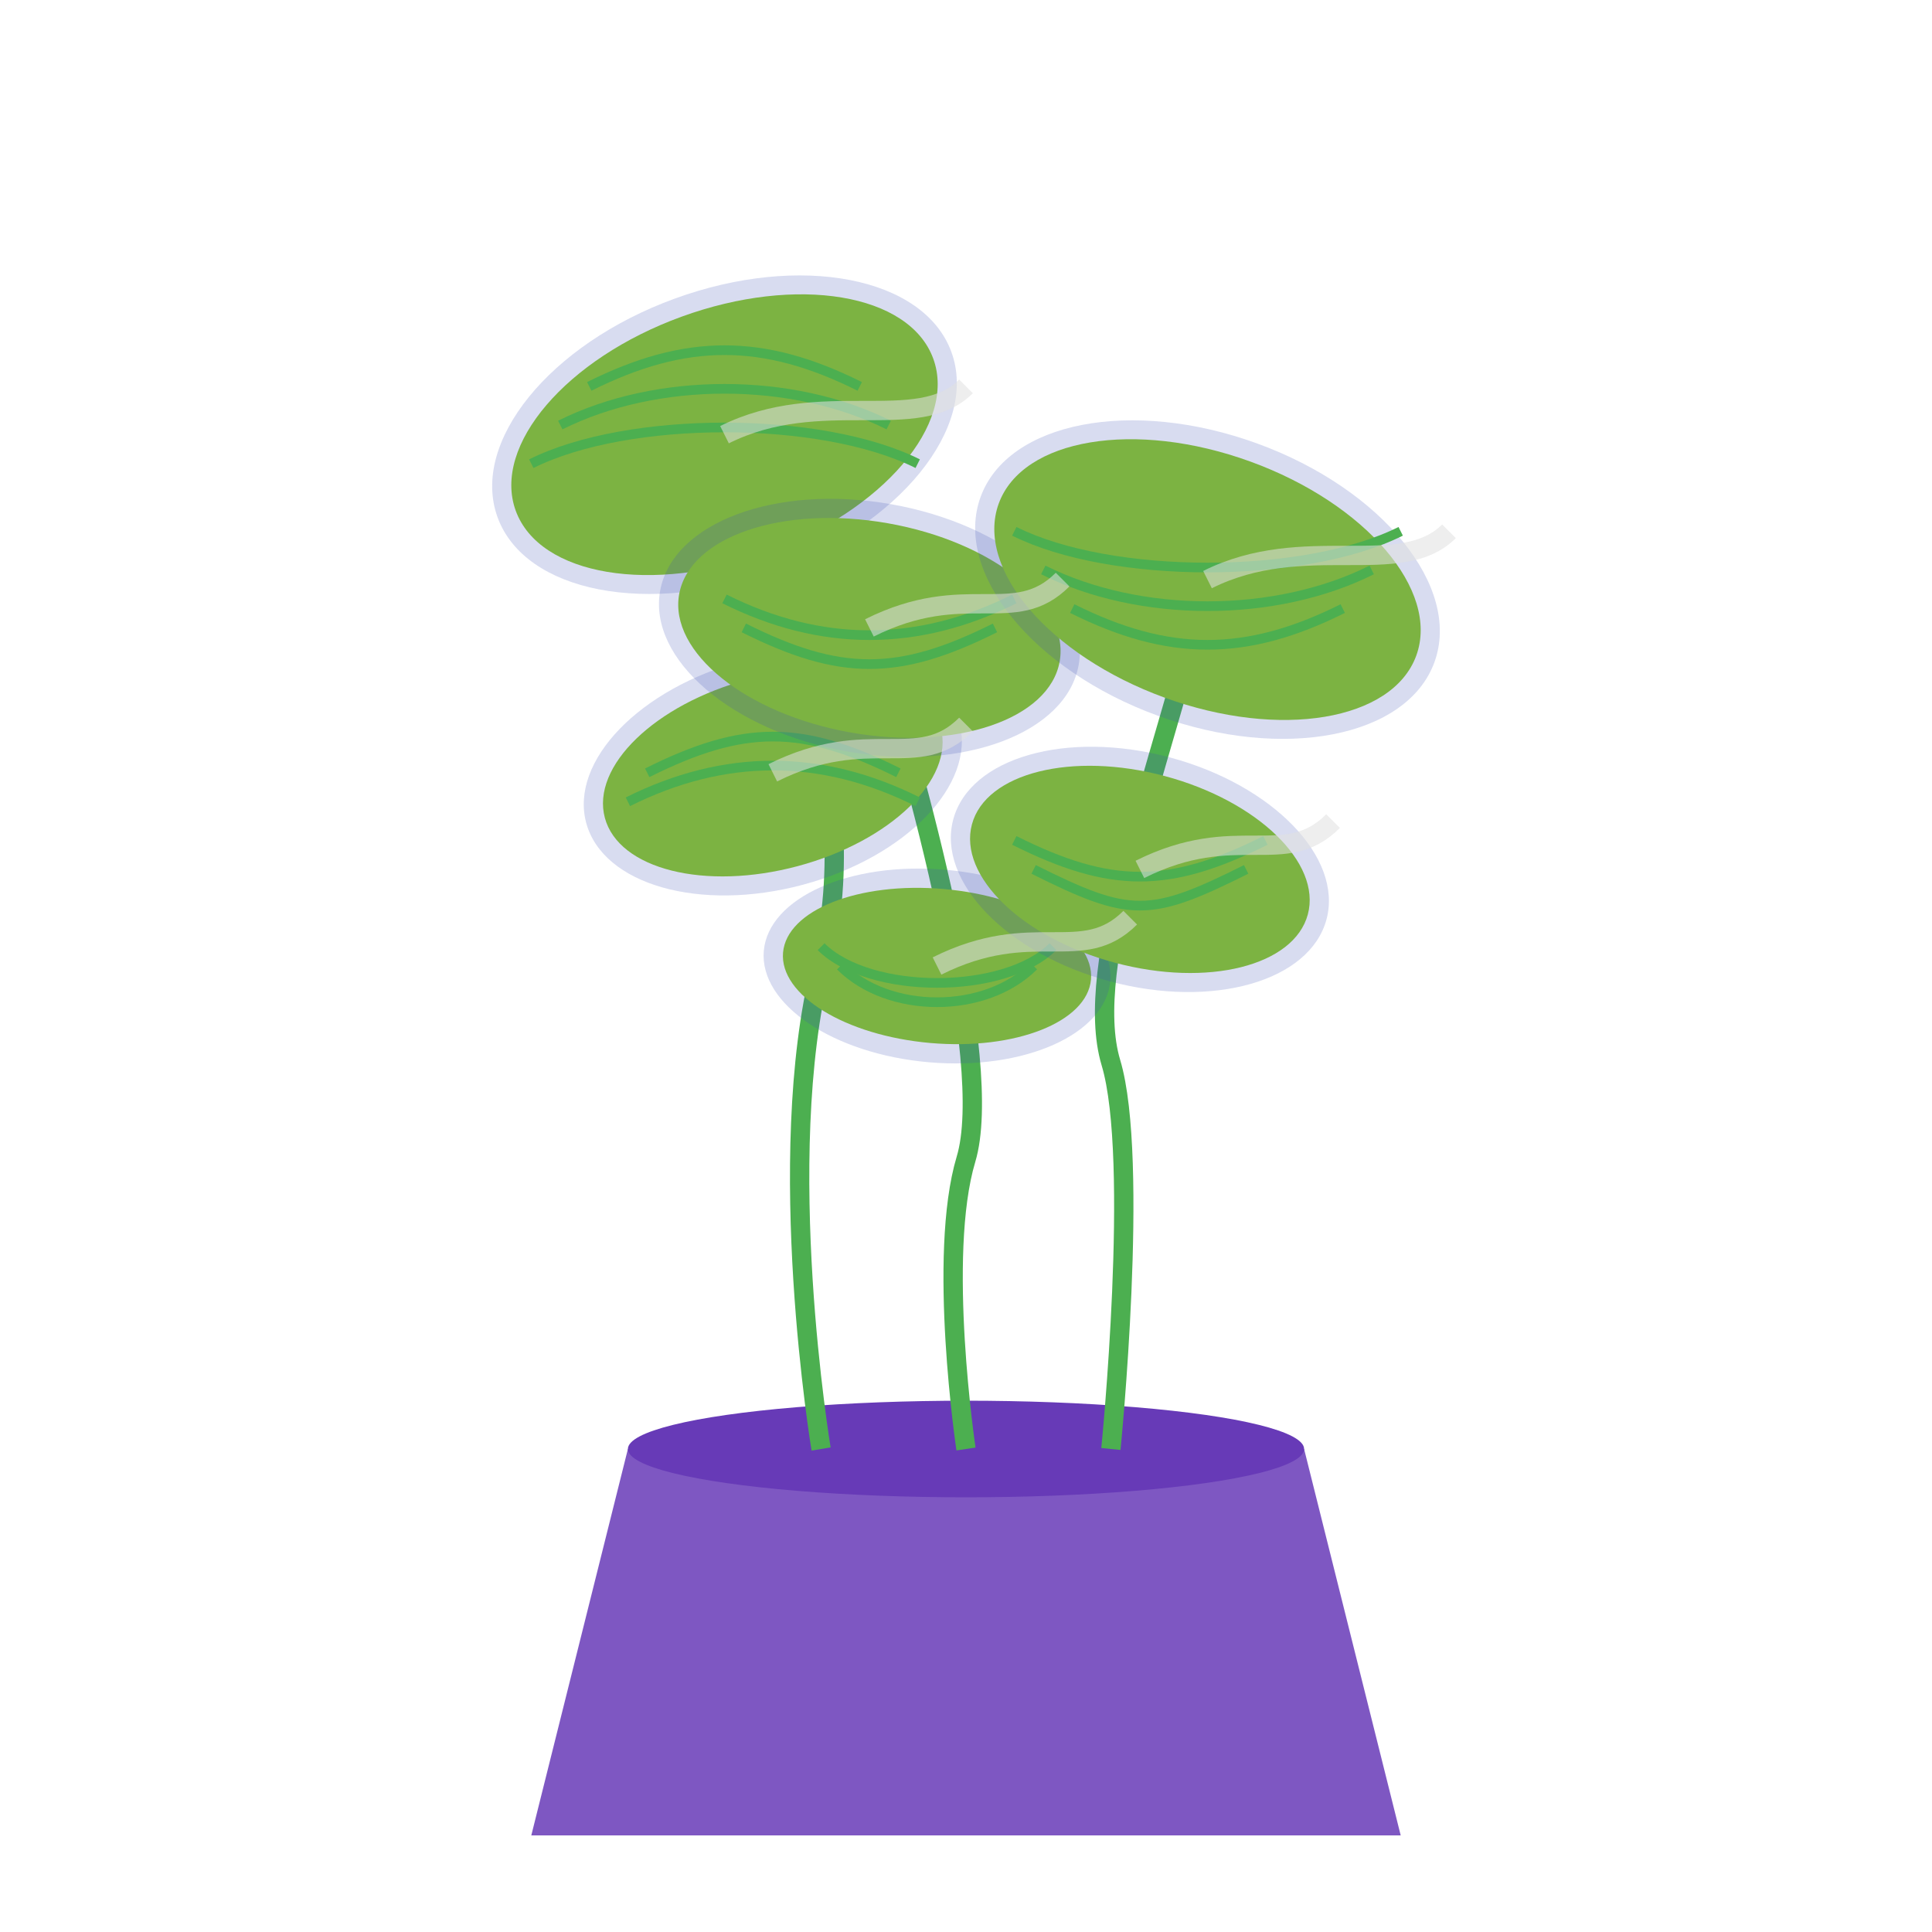
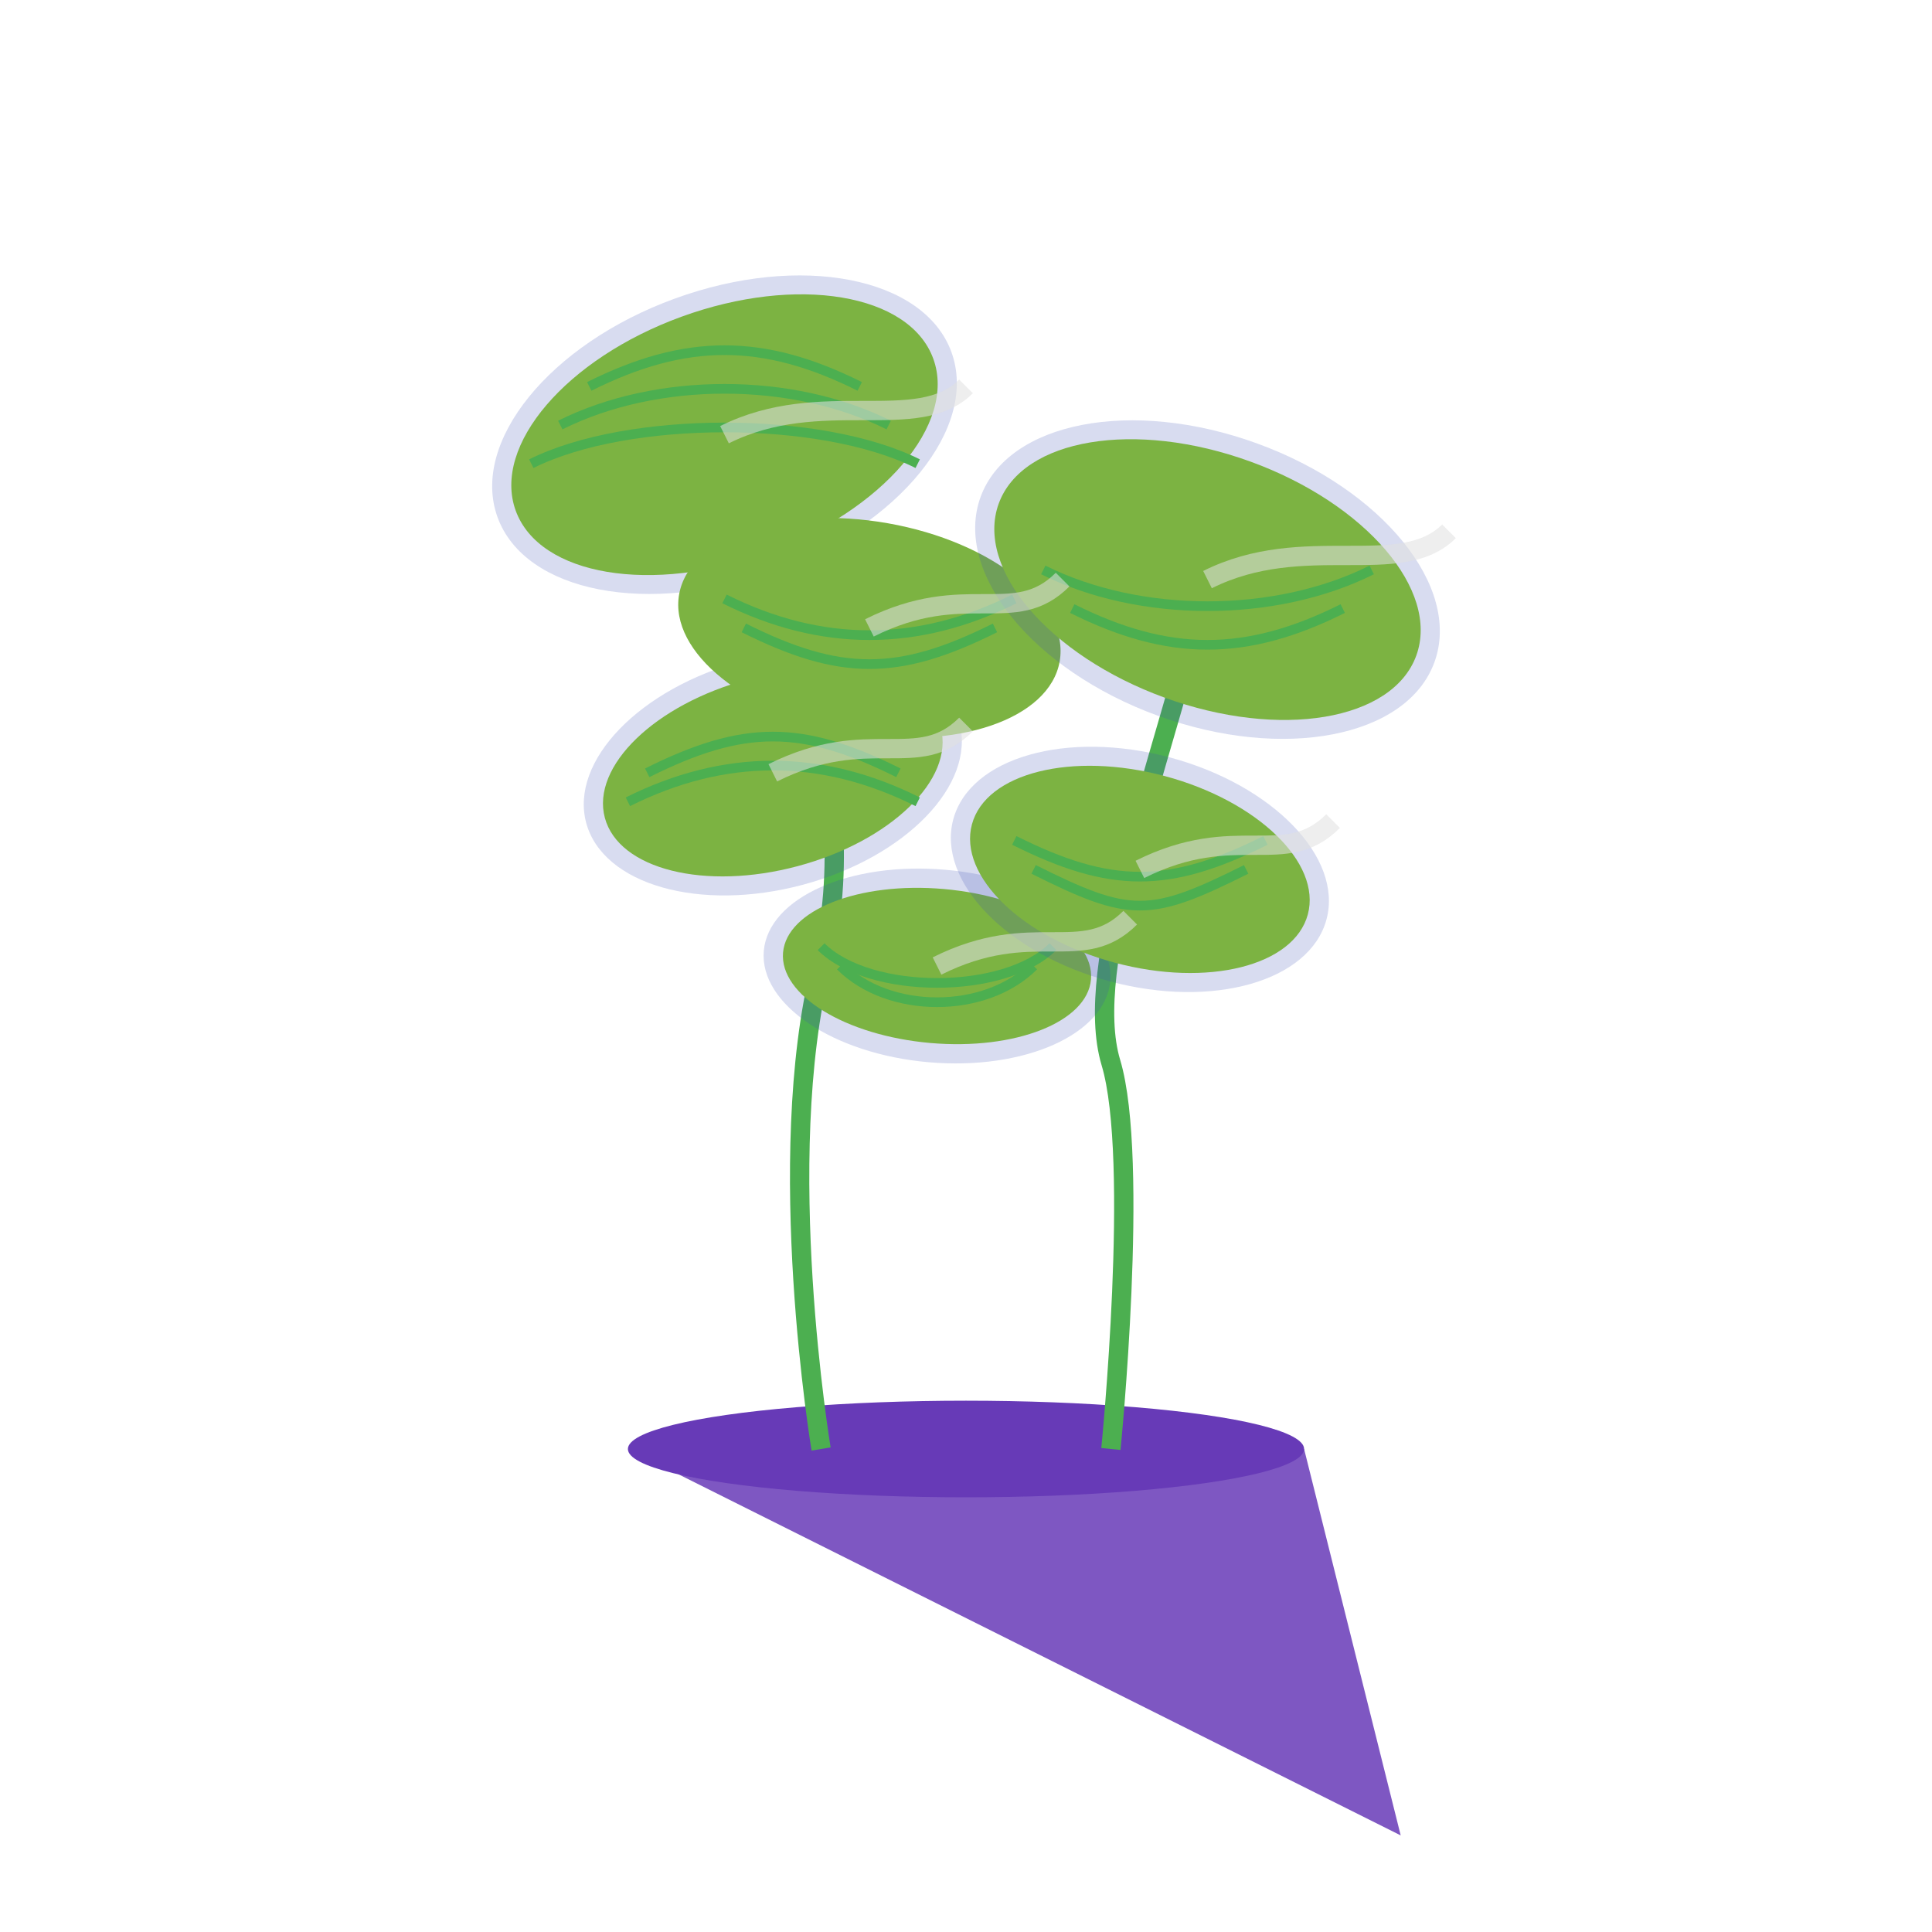
<svg xmlns="http://www.w3.org/2000/svg" width="200" height="200" viewBox="0 0 200 200">
-   <path d="M65,150 L135,150 L145,190 L55,190 Z" fill="#7e57c2" />
+   <path d="M65,150 L135,150 L145,190 Z" fill="#7e57c2" />
  <ellipse cx="100" cy="150" rx="35" ry="5" fill="#673ab7" />
  <path d="M85,150 C85,150 80,120 85,100 C90,80 80,60 75,45" stroke="#4caf50" stroke-width="2" fill="none" />
-   <path d="M100,150 C100,150 97,130 100,120 C103,110 95,80 90,65" stroke="#4caf50" stroke-width="2" fill="none" />
  <path d="M115,150 C115,150 118,120 115,110 C112,100 120,80 125,60" stroke="#4caf50" stroke-width="2" fill="none" />
  <g>
    <ellipse cx="75" cy="45" rx="25" ry="15" transform="rotate(-20 75 45)" fill="#3f51b5" opacity="0.2" />
    <ellipse cx="75" cy="45" rx="23" ry="13" transform="rotate(-20 75 45)" fill="#7cb342" />
    <path d="M55,48 C65,43 85,43 95,48" stroke="#4caf50" stroke-width="1" fill="none" />
    <path d="M58,44 C68,39 82,39 92,44" stroke="#4caf50" stroke-width="1" fill="none" />
    <path d="M61,40 C71,35 79,35 89,40" stroke="#4caf50" stroke-width="1" fill="none" />
    <ellipse cx="80" cy="80" rx="20" ry="12" transform="rotate(-15 80 80)" fill="#3f51b5" opacity="0.2" />
    <ellipse cx="80" cy="80" rx="18" ry="10" transform="rotate(-15 80 80)" fill="#7cb342" />
    <path d="M65,83 C75,78 85,78 95,83" stroke="#4caf50" stroke-width="1" fill="none" />
    <path d="M67,80 C77,75 83,75 93,80" stroke="#4caf50" stroke-width="1" fill="none" />
  </g>
  <g>
-     <ellipse cx="90" cy="65" rx="22" ry="13" transform="rotate(10 90 65)" fill="#3f51b5" opacity="0.2" />
    <ellipse cx="90" cy="65" rx="20" ry="11" transform="rotate(10 90 65)" fill="#7cb342" />
    <path d="M75,62 C85,67 95,67 105,62" stroke="#4caf50" stroke-width="1" fill="none" />
    <path d="M77,65 C87,70 93,70 103,65" stroke="#4caf50" stroke-width="1" fill="none" />
    <ellipse cx="97" cy="100" rx="18" ry="10" transform="rotate(5 97 100)" fill="#3f51b5" opacity="0.2" />
    <ellipse cx="97" cy="100" rx="16" ry="8" transform="rotate(5 97 100)" fill="#7cb342" />
    <path d="M85,98 C90,103 104,103 109,98" stroke="#4caf50" stroke-width="1" fill="none" />
    <path d="M87,100 C92,105 102,105 107,100" stroke="#4caf50" stroke-width="1" fill="none" />
  </g>
  <g>
    <ellipse cx="125" cy="60" rx="25" ry="15" transform="rotate(20 125 60)" fill="#3f51b5" opacity="0.2" />
    <ellipse cx="125" cy="60" rx="23" ry="13" transform="rotate(20 125 60)" fill="#7cb342" />
-     <path d="M105,55 C115,60 135,60 145,55" stroke="#4caf50" stroke-width="1" fill="none" />
    <path d="M108,59 C118,64 132,64 142,59" stroke="#4caf50" stroke-width="1" fill="none" />
    <path d="M111,63 C121,68 129,68 139,63" stroke="#4caf50" stroke-width="1" fill="none" />
    <ellipse cx="118" cy="90" rx="20" ry="12" transform="rotate(15 118 90)" fill="#3f51b5" opacity="0.2" />
    <ellipse cx="118" cy="90" rx="18" ry="10" transform="rotate(15 118 90)" fill="#7cb342" />
    <path d="M105,87 C115,92 121,92 131,87" stroke="#4caf50" stroke-width="1" fill="none" />
    <path d="M107,90 C117,95 119,95 129,90" stroke="#4caf50" stroke-width="1" fill="none" />
  </g>
  <g opacity="0.8">
    <path d="M75,45 C85,40 95,45 100,40" stroke="#e0e0e0" stroke-width="2" fill="none" opacity="0.7" />
    <path d="M80,80 C90,75 95,80 100,75" stroke="#e0e0e0" stroke-width="2" fill="none" opacity="0.7" />
    <path d="M90,65 C100,60 105,65 110,60" stroke="#e0e0e0" stroke-width="2" fill="none" opacity="0.7" />
    <path d="M97,100 C107,95 112,100 117,95" stroke="#e0e0e0" stroke-width="2" fill="none" opacity="0.7" />
    <path d="M125,60 C135,55 145,60 150,55" stroke="#e0e0e0" stroke-width="2" fill="none" opacity="0.7" />
    <path d="M118,90 C128,85 133,90 138,85" stroke="#e0e0e0" stroke-width="2" fill="none" opacity="0.7" />
  </g>
</svg>